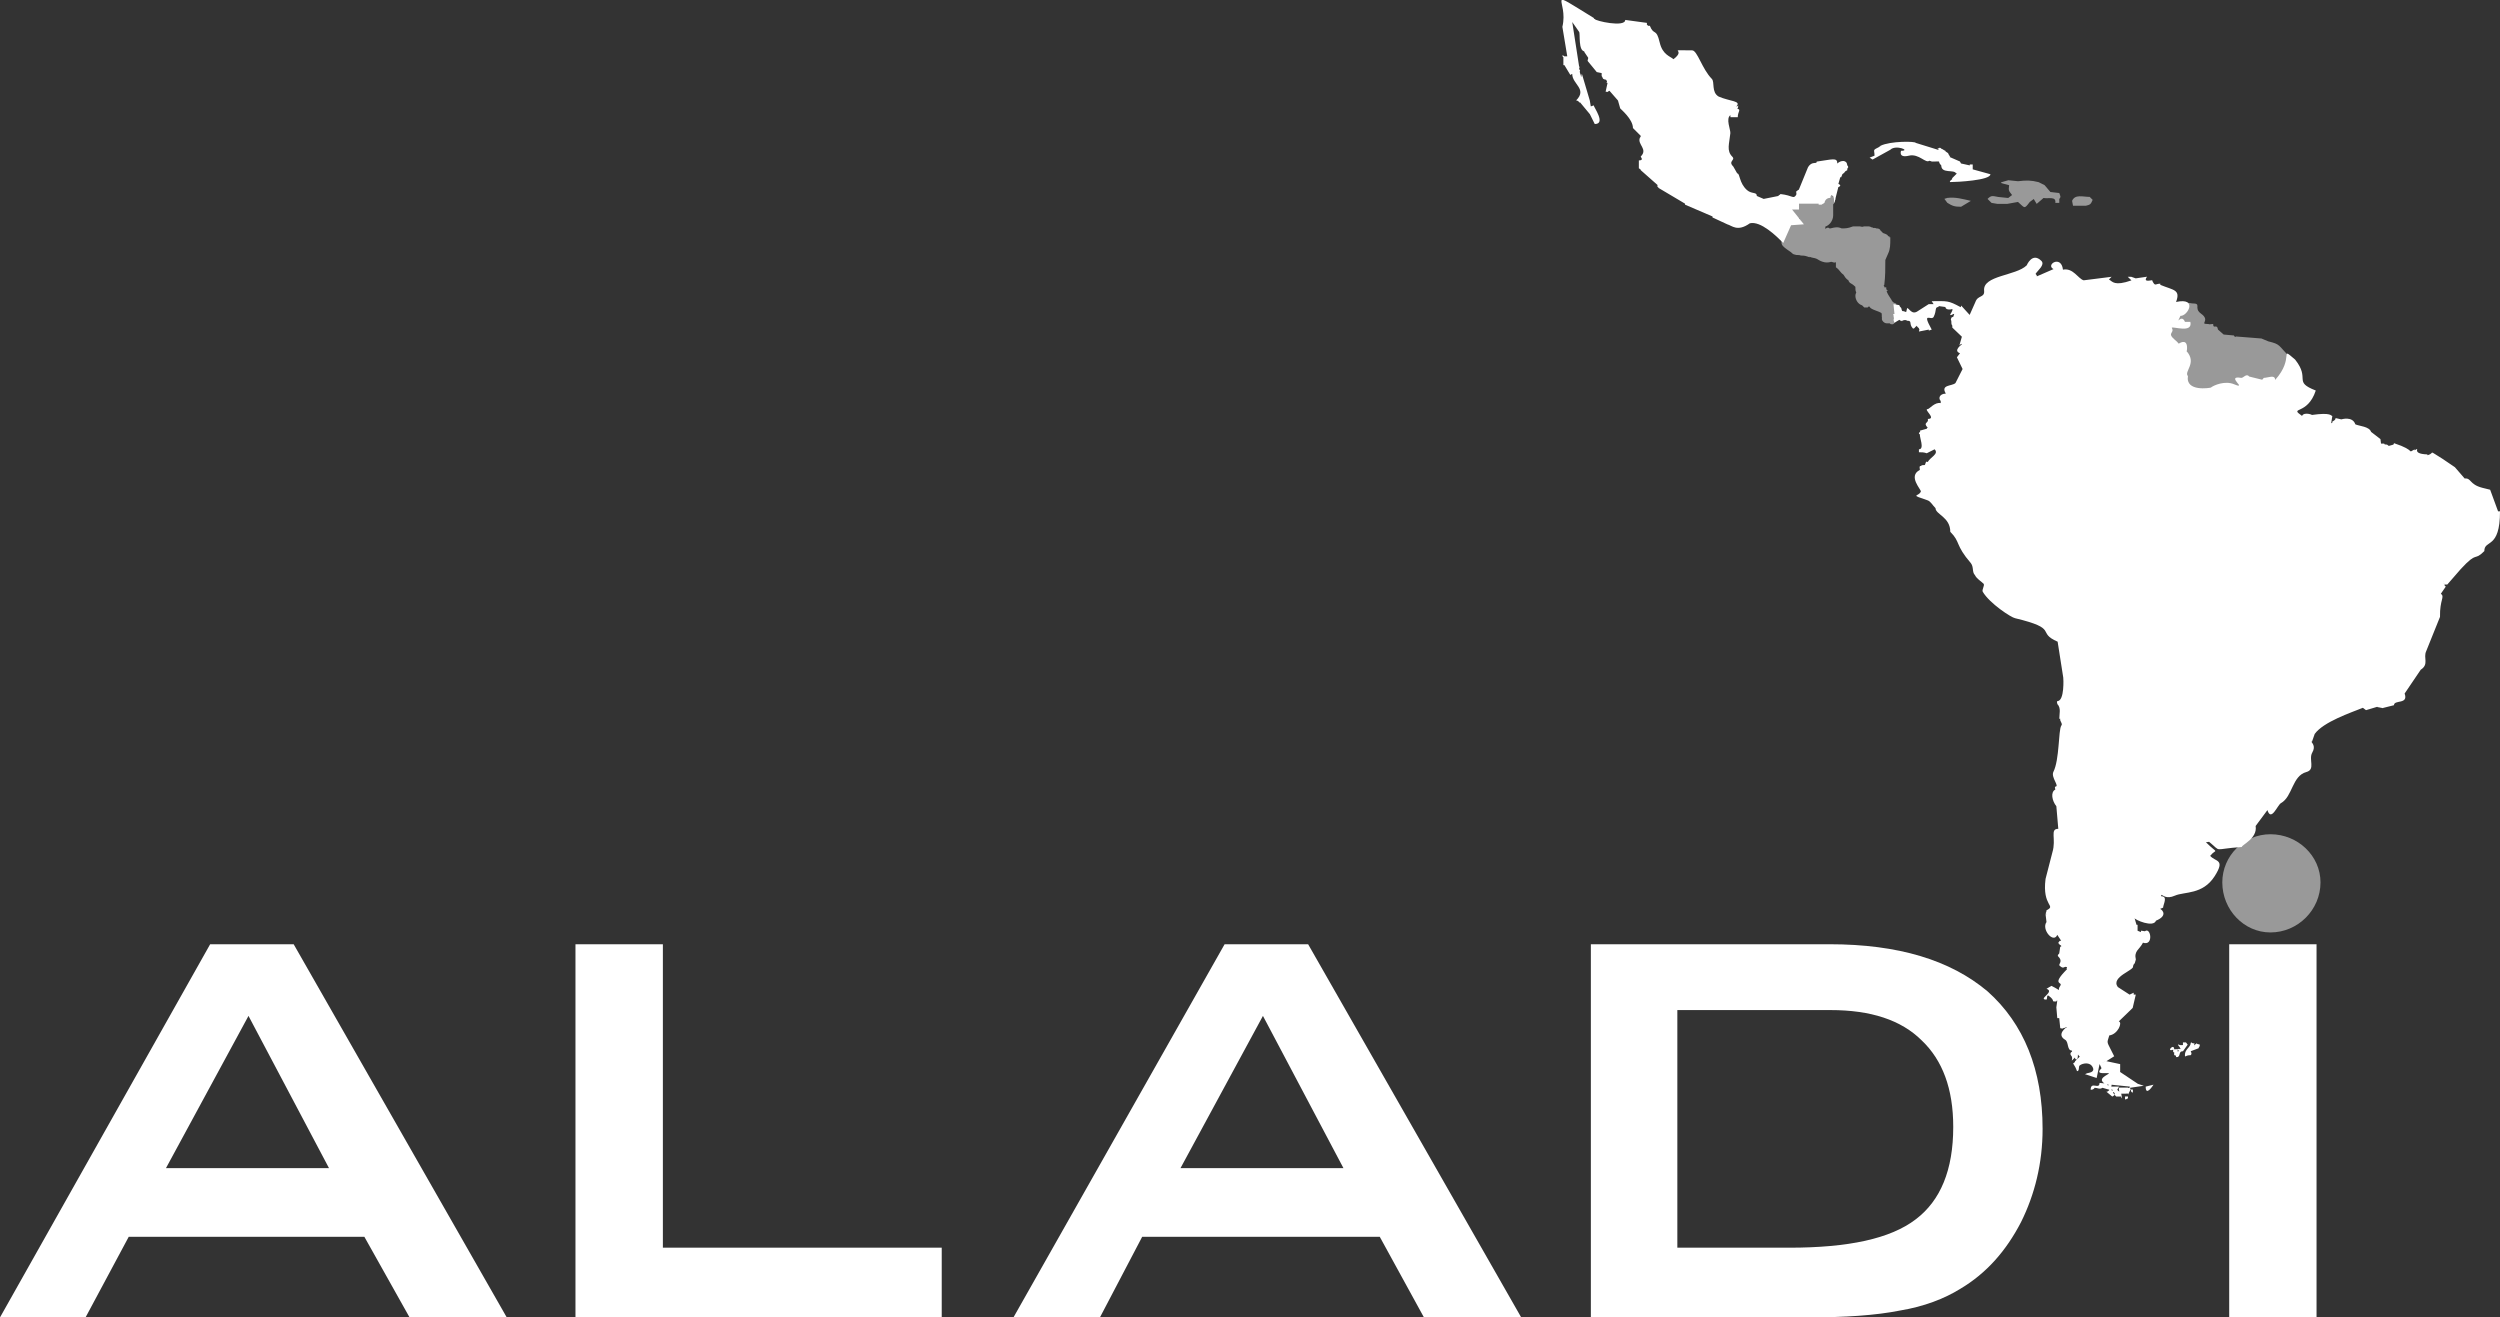
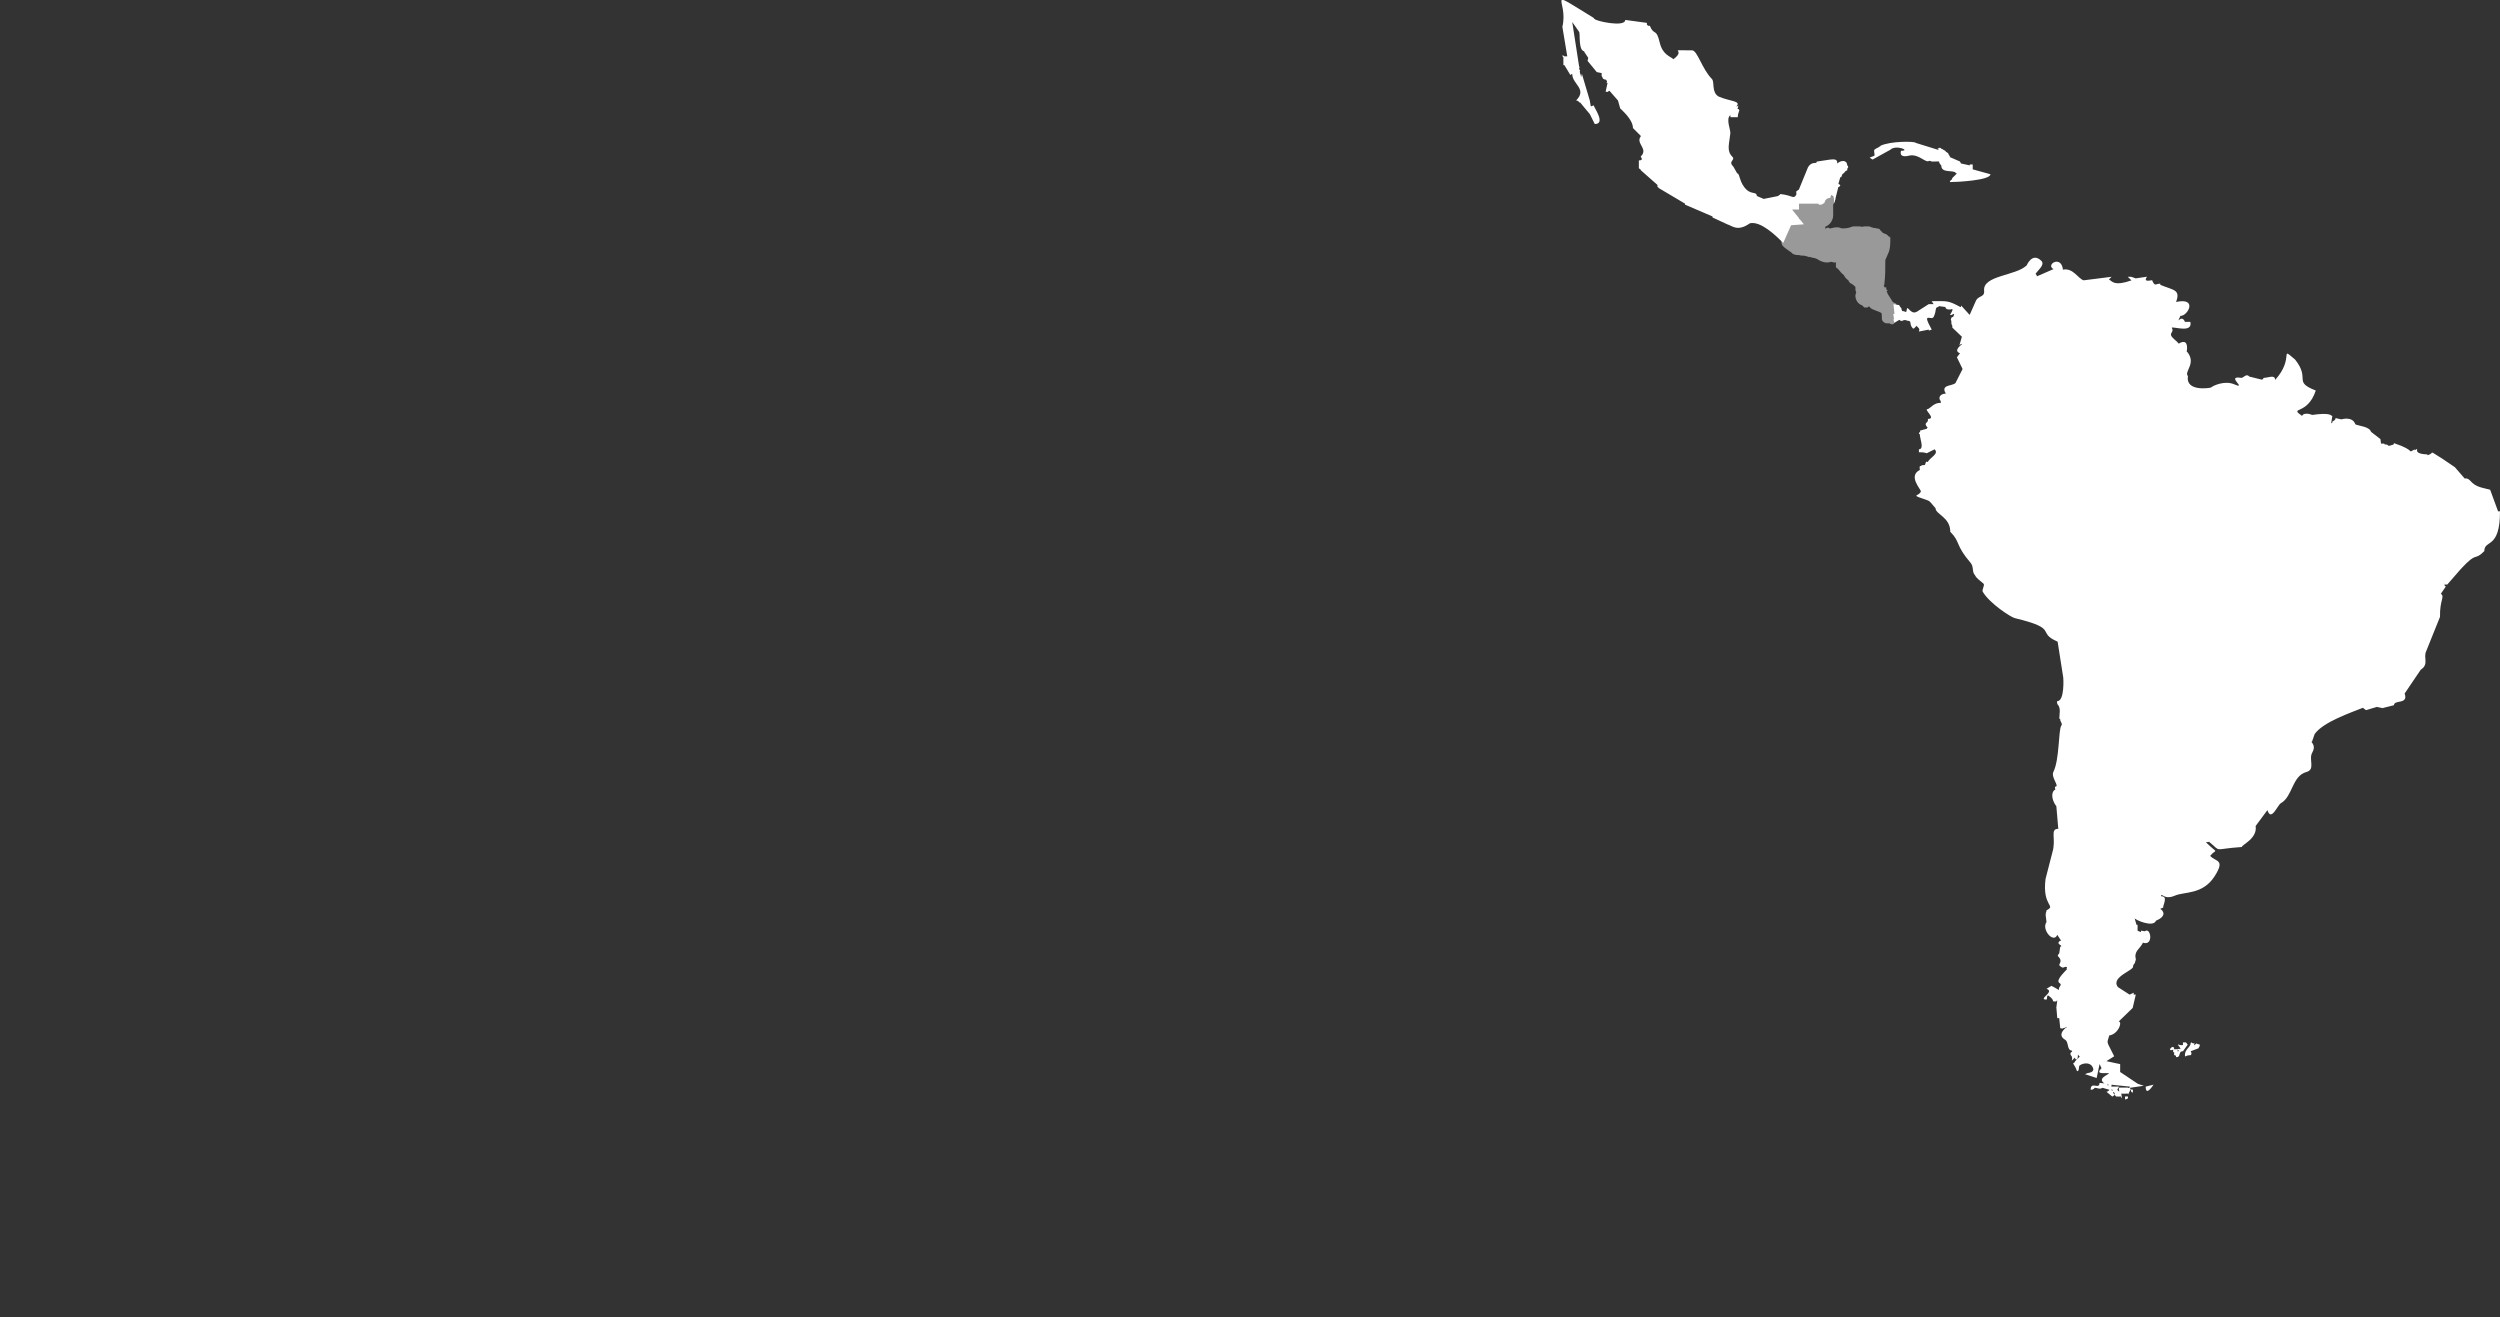
<svg xmlns="http://www.w3.org/2000/svg" xml:space="preserve" width="80.334mm" height="42.333mm" version="1.1" style="shape-rendering:geometricPrecision; text-rendering:geometricPrecision; image-rendering:optimizeQuality; fill-rule:evenodd; clip-rule:evenodd" viewBox="0 0 347.5 183.12">
  <rect x="0" y="0" width="347.5" height="183.12" fill="#333333" stroke="none" />
  <defs>
    <style type="text/css">
   
    .fil0 {fill:white}
    .fil1 {fill:white;fill-opacity:0.502}
   
  </style>
  </defs>
  <g id="Capa_x0020_1">
    <g id="_1701048326208">
      <g>
        <g>
-           <path class="fil0" d="M309.86 183.12l0 -51.87 12.14 0 0 51.87 -12.14 0zm0 0l0 0zm-88.73 0l0 -51.87 33.17 0c9.55,0 16.79,2.19 21.97,6.55 5.05,4.5 7.65,10.92 7.65,19.11 0,4.78 -1.09,9.14 -3,12.97 -2.05,3.96 -4.78,7.1 -8.46,9.28 -2.19,1.36 -5.05,2.46 -8.33,3 -3.41,0.68 -7.64,0.96 -12.83,0.96l-30.17 0zm0 0l0 0zm12.01 -9.69l15.56 0c8.19,0 14.06,-1.23 17.61,-3.96 3.41,-2.59 5.19,-6.82 5.19,-12.83 0,-5.32 -1.5,-9.28 -4.37,-12.01 -2.87,-2.86 -7.1,-4.23 -12.69,-4.23l-21.29 0 0 33.03zm0 0l0 0zm-92.27 9.69l29.35 -51.87 11.61 0 29.62 51.87 -13.52 0 -6.14 -11.2 -33.03 0 -5.87 11.2 -12.01 0zm0 0l0 0zm23.21 -20.75l22.66 0 -11.19 -21.16 -11.46 21.16zm0 0l0 0zm-84.09 20.75l0 -51.87 12.15 0 0 42.18 38.76 0 0 9.69 -50.91 0zm0 0l0 0zm-79.99 0l29.21 -51.87 11.61 0 29.62 51.87 -13.51 0 -6.28 -11.2 -32.76 0 -6 11.2 -11.87 0zm0 0l0 0zm23.07 -20.75l22.66 0 -11.19 -21.16 -11.47 21.16z" />
-         </g>
+           </g>
        <g>
          <g>
            <path class="fil1" d="M255.04 36.49l-0.03 0.01 -0.06 -0.01 -0.08 0 0 -0.02 -0.34 -0.08c-0.4,0.13 -0.8,0.13 -1.2,-0.01 -0.41,-0.13 -0.54,-0.27 -0.82,-0.41 -0.27,-0.13 -0.68,-0.13 -0.95,-0.27l-0.03 -0.02 0 0.08 -0.32 -0.11c-0.37,-0.13 -0.63,-0.13 -0.88,-0.13l-0.11 -0.03c-0.08,-0.04 -0.19,-0.04 -0.3,-0.04 -0.15,0 -0.3,-0 -0.47,-0.07 -0.1,-0.01 -0.2,-0.06 -0.29,-0.13 -0.07,-0.06 -0.15,-0.13 -0.22,-0.2 -0.2,-0.13 -0.39,-0.26 -0.58,-0.4 -0.2,-0.14 -0.38,-0.29 -0.52,-0.44 -0.21,-0.21 -0.21,-0.44 -0.21,-0.44l0 -0.51 0.14 -0.14 0 -0.38 0.04 -0.06c0.1,-0.15 0.21,-0.36 0.32,-0.58 0.18,-0.35 0.38,-0.73 0.64,-1.07 0.07,-0.08 0.15,-0.16 0.23,-0.23l0.1 0c0.2,0 0.39,0.02 0.58,0.03 0.25,0.02 0.48,0.04 0.68,0.02l0 -0.08 -0.1 -0.14c-0.06,-0.09 -0.12,-0.18 -0.15,-0.27l-0.13 -0.05c-0.13,-0.04 -0.26,-0.09 -0.36,-0.19l-0.01 -0.01c-0.29,-0.29 -0.58,-0.58 -0.74,-1.04l-0.11 -0.32 1.05 0 0 -0.68 2.87 0 0 -0.49 0.38 0.39 0.04 -0.04 0.1 0c0.05,0 0.11,-0 0.14,-0.01 0.03,-0.01 0.06,-0.02 0.1,-0.06 0.06,-0.06 0.06,-0.1 0.06,-0.1l0 -0.15 0.14 -0.07c0.08,-0.04 0.13,-0.12 0.17,-0.18 0.08,-0.14 0.15,-0.25 0.35,-0.25l0.27 0c0.24,0 0.3,0.1 0.31,0.21 0.03,0.02 0.07,0.04 0.11,0.06 0.07,0.03 0.13,0.06 0.18,0.11 0.11,0.11 0.14,0.23 0.05,0.36 -0.01,0.14 -0.06,0.26 -0.11,0.36 -0.05,0.08 -0.1,0.14 -0.16,0.2l0 1.54c0,0.34 -0.14,0.73 -0.38,1.04 -0.18,0.22 -0.42,0.41 -0.71,0.51l0 0.09 0 0 0 0 0 0 0 0 0 0 0 0 0 0.01 0 0.01 0 0.01c0,0.06 0.01,0.16 0.01,0.22 0.05,-0.06 0.1,-0.12 0.18,-0.15 0.14,-0.07 0.27,-0.07 0.38,0.06l0.12 0 0.1 -0.02c0.51,-0.13 0.93,-0.23 1.49,0.02 0.49,0 0.88,-0.01 1.5,-0.26l0.09 -0.02 0.95 0c0.07,0 0.14,0.02 0.2,0.04 0.06,0.02 0.13,0.04 0.24,-0.01l0.11 -0.03 0.68 0c0.13,0 0.22,0.05 0.32,0.1l0.09 0.04 0.1 0 0.07 0.07 0.11 0c0.12,0 0.24,0 0.35,0.07 0.2,0 0.49,0.03 0.56,0.27l0.35 0.35c0.03,0.03 0.1,0.05 0.18,0.08 0.1,0.03 0.2,0.07 0.3,0.13 0.14,0.04 0.2,0.15 0.26,0.26 -0.01,0 -0.16,0 -0.08,0l0.24 0 0 0.14 0.13 0 0 0.24c0,0.71 -0,1.42 -0.3,2.02 -0.07,0.13 -0.14,0.31 -0.21,0.48l-0.18 0.42c0,1.21 -0,2.29 -0.14,3.39l-0.01 0.08 -0.09 0.1 0.1 0.1 0 0.13 0.27 0 0 0.24 0 0.03 0.23 0.22 -0.19 0c0.09,0.35 0.33,0.71 0.53,1.01l0.1 0.14c0.11,0.23 0.23,0.46 0.54,0.56l0.17 0.06 0 0.79c0.13,0.04 0.27,0.14 0.27,0.34 0,0.09 -0,0.22 -0.05,0.34 -0.05,0.13 -0.14,0.24 -0.3,0.29l0.06 0.11c0.2,0.58 -0.39,0.98 -0.39,0.98l-0.11 0.03c-0.21,0 -0.24,-0 -0.38,-0.14l-0.44 0c-0.24,0 -0.45,-0.21 -0.45,-0.21 -0.25,-0.25 -0.21,-0.44 -0.18,-0.59l-0.03 -0.03 0 -0.1c0,-0.21 0,-0.42 -0.05,-0.5 -0.18,-0.12 -0.43,-0.21 -0.68,-0.3 -0.29,-0.11 -0.57,-0.21 -0.8,-0.37l-0.04 -0.03c-0.06,-0.06 -0.11,-0.13 -0.15,-0.2l-0.12 0 -0.13 0.13 -0.47 0 -0.3 -0.3c-0.27,-0.08 -0.49,-0.26 -0.64,-0.46 -0.19,-0.26 -0.29,-0.58 -0.29,-0.85 0,-0.21 0.06,-0.35 0.11,-0.46l0.01 -0.03c-0.12,-0.2 -0.12,-0.46 -0.12,-0.6l0 -0.17c-0.14,-0.13 -0.35,-0.33 -0.55,-0.43 -0.29,-0.15 -0.35,-0.28 -0.44,-0.5l-0.01 -0.03c-0.1,-0.01 -0.14,-0.06 -0.28,-0.2 -0.09,-0.09 -0.17,-0.2 -0.24,-0.32 -0.05,-0.08 -0.11,-0.16 -0.15,-0.22 -0.22,-0.15 -0.37,-0.33 -0.51,-0.51 -0.12,-0.15 -0.25,-0.31 -0.42,-0.43l-0.11 -0.07 0 -0.7 -0.11 0zm-1.27 -4.58l-0.02 -0.01 0.01 0.01 0.01 0zm0 0c0.02,-0 0,-0.01 -0.02,-0.01l0.02 0.01z" />
-             <path class="fil1" d="M279.14 25.05l1.36 0.14c1.23,-0.14 1.78,-0.14 2.87,0.13l0.82 0.41 0.82 0.96 1.23 0.14c0.14,0.41 0.27,0.54 0,0.82l0 0.55 -0.55 0c0.14,-0.95 -0.95,-0.55 -1.64,-0.68l-0.95 0.82 -0.41 -0.68 -0.55 0.41c-0.82,1.09 -0.68,0.82 -1.64,0l-1.5 0.27 -1.36 0 -0.82 -0.14 -0.55 -0.55c0.55,-0.54 0.68,-0.41 1.5,-0.27l1.37 0.14 0.54 -0.41c-0.41,-0.55 -0.54,-0.55 -0.41,-1.37 -1.5,-0.41 -1.5,-0.27 -0.14,-0.68zm-8.87 2.59l0.41 -0.13c1.09,-0.14 2.05,0.13 3.27,0.41l-1.36 0.82c-0.95,0 -1.23,-0.13 -1.91,-0.55l-0.41 -0.55zm20.2 -0.27l0.41 0.41c-0.27,0.68 -0.41,0.68 -0.95,0.82l-1.78 0 -0.13 -0.68c0.41,-0.96 1.5,-0.55 2.46,-0.55z" />
-             <path class="fil1" d="M309.75 53.76l-0.07 0.07 -2.83 0.56c-0.39,-0.21 -0.36,0.52 -1.09,0.14 -0,-0 -2.51,0.04 -2.05,-1.84 -0.77,-1.03 1.19,-1.65 -0.2,-3.46 -0.46,-0.59 0.19,-0.72 0.11,-1.1l-1.18 0.11c-0.39,-0.98 -1.71,-1.21 -1.19,-2.26l-0.25 -0.4c1.22,-1.22 0.56,-0.18 2.75,-0.44l-0.71 -0.44c-1.42,-0.02 -0.54,-0.76 -0.54,-1.51 1,0.26 1.23,-0.1 1.23,-1.16l0.96 0.14c1.45,0 0.13,0.62 1.27,1.44 1.3,0.93 -0.2,1.42 0.8,1.42 0.13,0 0.25,0 0.36,0.05l0.51 -0.05c0,0.82 0.52,-0.12 0.67,0.78l0.79 0.69 1.43 0.13c0,0.14 0.27,0.28 0.27,0.14l3.55 0.28 0.96 0.4c1.72,0.41 1.36,0.55 2.87,2.05 -0.36,0.35 0.21,1.04 -0.68,2.59l-1.64 1.23c-0.14,-0.13 0,-0.41 -0.14,-0.54l-0.54 0.27 -0.13 -0.14c-0.49,0 -1.29,1.03 -2.32,0 -0.41,-0.27 -0.82,0.27 -1.09,0.27l-0.54 0.13c1.29,1.29 -1.08,0.51 -1.34,0.45z" />
          </g>
          <path class="fil0" d="M286.02 89.2c-3.06,-1.33 0.31,-1.77 -5.92,-3.27 -0.52,-0.08 -3.55,-2.05 -4.5,-3.68 -0.14,-0.27 0.27,-0.82 0.14,-1.09 -0.41,-0.41 -0.96,-0.68 -1.23,-1.23 -0.41,-0.41 -0.14,-1.09 -0.55,-1.64 -2.24,-2.6 -1.41,-2.91 -2.87,-4.37 0,-2.05 -2.05,-2.42 -2.05,-3.28 -0.41,-0.41 -0.68,-0.95 -1.09,-1.09 -2.65,-0.89 -1.24,-0.47 -0.95,-1.23 0.09,-0.24 -1.86,-2.14 -0.14,-3 0,-0.27 -0.14,-0.55 0.14,-0.55 0.14,-0.13 0.27,-0.13 0.54,-0.13 0.13,-0.13 0.11,-0.66 0.41,-0.41 0.36,-0.7 1.61,-1.13 0.96,-1.78l-1.09 0.55c-0.41,-0.14 -0.68,-0.14 -1.09,-0.14 0,-0.14 0,-0.27 0,-0.41 0.82,0 0.05,-1.72 0.14,-2.05l-0.14 -0.13c0,-0.27 0.27,-0.14 0.14,-0.41l0.96 -0.27c0,0 0,-0.13 0.13,-0.13 -0.75,-0.79 0.21,-0.62 0,-1.23 1.3,0 -0.67,-1.37 0,-1.37 0.22,0 0.98,-1.01 1.8,-0.83l0 -0.29c-0.36,-0.36 -0.19,-1.01 0.71,-1.03 -0.77,-1.28 0.85,-1.01 1.34,-1.47l0.99 -1.95 -0.79 -1.63 0.43 -0.56c-1.02,-0.36 0.26,-1.23 0.26,-1.23l-0.1 -0.09 -0.25 0.25 0.35 -1.23 -1.33 -1.27c0,0 0,-0.13 0,-0.27 -0.14,-0.14 -0.14,-0.41 -0.14,-0.68 -0.14,-0.13 0,-0.27 0,-0.41 0,0 0.14,-0.13 0.27,-0.13l0.14 -0.41c-0.27,0 -0.41,0.27 -0.55,0.13 -0.13,0 0.41,-0.54 0.28,-0.82 -0.28,0.13 -0.96,0.13 -0.96,-0.27l-0.95 -0.13 0 0.13c-0.57,0 -0.23,0.46 -0.68,1.37 -0.31,0.61 -1.73,-0.86 -0.27,1.77l-0.41 0.14c0,0 0,0 0,-0.14l-1.37 0.27c0,-0.14 0.14,-0.27 0,-0.41 0,-0.14 -0.14,-0.14 -0.14,-0.14 0,-0.13 -0.14,-0.13 -0.27,-0.27l0 0.14c-0.14,0 -0.14,0.27 -0.41,0.27 -0.65,-0.66 -0.03,-1.09 -0.82,-1.09 -0.13,-0.13 -0.41,-0.13 -0.68,0 0,0 0,0.14 -0.13,0 -0.14,0 -0.14,0 -0.27,-0.13l-0.68 0.41 -0.14 -0.41c0.14,-0.14 0,-0.41 0,-0.68 -0.14,-0.13 0,-0.13 0.14,-0.13l-0.14 -1.37 0.82 0.14c0,0.13 0.13,0.27 0.27,0.41 0,0.14 0.13,0.41 0.13,0.41 0.27,0 0.41,0.13 0.55,0.13l0.13 -0.54c0.29,0 0.65,1.03 1.5,0.41l1.5 -0.96 0.68 0 -0.27 -0.41c2.18,0 2.24,-0.14 4.04,0.84l0.06 -0.23 1.18 1.3 0.8 -1.8c0.34,-0.99 1.31,-0.55 1.21,-1.57 -0.21,-2.14 4.43,-2.05 5.92,-3.52 0.01,-0.01 0.77,-1.89 2.04,-0.62 0.55,0.55 -0.56,1.37 -0.81,1.81 0.1,0.1 0.2,0.21 0.18,0.34l2.32 -1.01c-1.17,-0.58 1.07,-2.03 1.31,0.08 1.42,-0.29 2.12,1.28 2.88,1.48l3.88 -0.49 -0.37 0.37c0.5,0.29 0.73,0.97 3.13,0.13l-0.52 -0.5 0.49 0 0.62 0.22 1.58 -0.23c-0.75,1 1.08,0.3 0.71,0.54 0.44,0.88 0.4,0.43 1.13,0.43l0 0.16c1.82,0.76 2.85,0.63 2.19,2.38 3.09,-0.67 1.6,2 0.61,1.93 -0.73,1.56 0.11,-0.42 0.63,0.84l0.75 0c0.35,1.64 -2.42,0.58 -2.59,0.82 0.47,0.77 -0.77,0.65 0.44,1.68 0.19,0.16 0.39,0.33 0.54,0.53 0.18,-0.14 1.35,-0.83 1.12,1l-0.07 0c1.55,1.69 -0.38,2.87 0.22,3.5 -0.36,2.23 3.07,1.65 3.19,1.6 0.39,-0.32 1.96,-1 3.23,-0.46 2,0.83 -1.29,-1.28 0.98,-0.89 0.3,0.05 0.72,-0.69 1.13,-0.18l1.79 0.44 0.23 -0.26c0.58,0 1.57,-0.51 1.57,0.29 2.79,-3.09 0.48,-4.77 2.78,-2.83 2.18,2.75 -0.35,3.04 2.87,4.3 -1.16,3.53 -3.8,2.19 -1.91,3.53 0.28,-0.61 1.55,-0.13 1.34,-0.13 2.79,-0.4 2.67,0.14 2.87,0.14l-0.16 1.01 0.16 -0.07 0 -0.16c0.97,-0.48 -0.21,-0.63 1.25,-0.31 0.01,0 1.56,-0.49 1.95,0.69 0.54,0.25 1.94,0.29 2.19,1.05l1.3 1 0.08 0.63 0.44 0 0.07 0.11 0.33 0.03 0.24 0.18 0.64 -0.18 0.09 -0.2c3.23,1.06 1.71,1.46 2.86,0.86l0 0.13c1.02,-0.62 -0.73,0.49 1.78,0.57l0 0.11c1.18,-0.29 -0.12,-0.85 2.11,0.51l1.71 1.16 1.36 1.57c0.94,-0.1 0.61,0.81 2.45,1.29l1.09 0.27 1.1 3 0.27 0c0,5.35 -2.18,3.87 -2.18,5.53 -1.49,1.49 -0.87,-0.11 -3.27,2.49l-1.88 2.16 -0.38 -0.01 -0 0.13 0.17 0.17 -0.68 0.98c0.59,0.47 -0.17,0.79 -0.12,3.22l-1.92 4.77c-0.44,0.94 0.43,1.81 -0.76,2.58l-2.24 3.31c0.57,1.56 -1.48,0.82 -1.48,1.62l-1.51 0.38 -0.01 0.03 -0.78 -0.15 -0.02 -0.04 -1.57 0.47 -0.43 -0.33c-1.67,0.67 -5.51,1.97 -6.7,3.64l-0.37 1.06 -0.08 0c0,0.15 0.67,0.57 0.11,1.53 -0.54,0.94 0.49,2.35 -0.82,2.7 -2,0.54 -1.9,3.42 -3.53,4.32 -0.48,0.27 -1.36,2.65 -1.88,0.97l-1.64 2.21c0.28,1.74 -1.92,2.6 -1.92,2.92 -4.21,0.29 -2.7,0.78 -4.55,-0.72l-0.44 0.06c1.8,1.78 1.48,0.78 0.59,1.89 0.74,0.86 2.15,0.43 0.63,2.82 -1.66,2.61 -4.21,2.13 -5.53,2.71 -1.23,0.55 -1.69,-0.11 -1.89,-0.11l-0.02 0.17 0.03 0.03c0.94,0 0.24,1.15 0.24,1.58l-0.41 0.17c0.38,0.19 1.03,0.98 -0.58,1.64 -0.36,1.02 -2.98,-0.14 -2.98,-0.36l0.27 0.93 0.15 0 0 0.83 0.47 0.19 0 -0.2 0.55 0.08c0.82,-0.65 1.25,2.11 -0.27,1.59 -0.47,0.95 -1.28,1.13 -0.99,2.34l-0.17 0.58 -0.08 0 -0.15 0.35c0.3,0.52 -3.15,1.47 -2.11,2.89l1.64 1.06 0.57 -0.27 0 0.27 0.29 0 -0.43 1.85 -1.93 1.87c0.56,0.15 -0.15,1.81 -1.32,1.95 -0.37,1.26 -0.42,0.63 0.68,2.9l-1.08 0.68 1.91 0.41 0 0.96c0,0.05 -0,0.09 -0.01,0.13l2.47 1.65 0.82 0.27 -1.91 0.28 0 0.13 0.13 0 -0.41 0.82 0 -0.14 -0.94 0.01 0.12 0.67c-0.14,-0.14 -0.14,-0.27 -0.14,-0.27 -0.41,0 -0.54,0 -0.68,0 -1.17,-1.17 0.46,-0.42 -0.55,0l-0.82 -0.68 0.14 0c0.13,-0.14 0.27,-0.14 0.27,-0.27l-0.95 -0.27c-0.41,0.27 -0.68,0 -1.09,0 -0.14,0.27 -0.41,0.27 -0.55,0.27 0,-1.25 1.23,0.06 1.23,-0.95l0.68 0.07c-1.27,-0.83 1.34,-1.43 0.42,-1.43 -0.69,0 -1.64,0.13 -0.82,-0.68l-0.27 -0.58 -0.41 1.94 -1.64 -0.54c0.14,0 0.27,-0.14 0.41,-0.14 0.05,-0.05 1.06,-0.07 0.68,-0.82 -0.39,-0.78 -1.41,-0.54 -1.77,-0.27 -0.27,0.14 0,0.82 -0.41,0.82 -0.14,-0.41 -0.28,-0.68 -0.55,-1.09 0,0 0.14,0 0.14,-0.13l0.13 0 0 -0.14 0.68 -0.68c-0.13,0 -0.13,-0.14 -0.27,-0.27 0,0.27 0,0.41 -0.13,0.68 -0.14,0 -0.28,0 -0.28,-0.27 -0.89,0.89 -0.1,0.17 -0.54,-0.27 -0.14,-0.14 -0.14,-0.41 0.13,-0.55l0 -0.14c-0.73,0 -0.44,-1.2 -0.95,-1.5 -1.27,-0.74 0.15,-1.75 0.27,-1.78l-0.14 0c-0.13,0.14 -0.27,0.14 -0.41,0.14l0 0.13c0,-0.13 -0.28,0 -0.41,-0.13l-0.14 -1.37 -0.27 0 -0.13 -1.5 0.13 -0.95c-0.13,0 -0.13,0.14 -0.13,0.14 -0.89,0 0.01,-0.03 -1.09,-0.82 -0.28,-0.13 -0.14,0.41 -0.28,0.55 -1.31,0 1.25,-1.09 0,-1.5l0.68 -0.41c1.67,0.81 0.69,0.75 1.23,0 0.44,-0.61 -1.35,-0.02 0.95,-2.32 -0.14,0 0,-0.27 0,-0.27 -0.47,-0.23 -0.42,0.41 -1.09,-0.27 0,-0.29 0.5,-0.59 -0.14,-1.23 -0.14,-0.13 0,-0.27 0.14,-0.41l0.14 -0.95 0.13 0 0 -0.14c-0.27,-0.14 -0.54,-0.41 -0.27,-0.55 0,-0.13 0.14,-0.13 0.27,-0.13l-0.54 -0.82c-0.51,1.25 -2.24,-0.74 -1.5,-1.78l-0.13 -1.09 0.13 0 -0.13 -0.13c0.13,-0.13 0.13,-0.41 0.13,-0.41 1.42,-0.72 -0.63,-0.48 -0.13,-4.37l0.95 -3.69c0.57,-1.87 -0.4,-3.27 0.82,-3.27l-0.27 -3.14c-0.59,-0.73 -0.85,-1.96 -0.14,-2.32 0,-0.14 -0.14,-0.27 0,-0.41 0.64,0 -0.65,-1.29 -0.27,-2.05 0.85,-1.68 0.69,-5.76 1.09,-6.41 0.28,-0.27 -0.27,-0.68 -0.13,-0.96l-0.14 0c0,-0.68 0.27,-1.5 -0.27,-2.05 0,-0.14 -0.13,-0.27 0,-0.41 1.02,0 0.84,-3.25 0.82,-3.27l-0.77 -4.92zm-16.7 -68.52c0,-0.14 0.14,0 0.27,-0.14 0.14,0 0.14,0 0.27,0.14 0.13,0 0.41,0.27 0.54,0.27 0,0.14 0.14,0.14 0.27,0.27 0.13,0 0.13,0.14 0.27,0.41 0.13,0 0.13,0.14 0.13,0.14 -0.05,0 -0.08,0.02 -0.1,0.04l1.47 0.64c0,0.13 0.13,0.13 0.13,0.27l1.23 0.27c0,-0.13 0,-0.13 0,-0.13 0.14,0 0.27,0 0.41,0l0 0.68 2.46 0.68c0,0.85 -4.67,1.09 -5.6,1.09 -0.13,-0.13 0.14,-0.27 0.28,-0.41l0 -0.13 0.68 -0.68 -0.14 0c-0.28,-0.57 -2.05,0.09 -2.05,-1.09 -0.71,-0.71 0.34,-0.54 -1.36,-0.54 0,-0.14 -0.28,0 -0.28,-0.14 -0.49,0.49 -1.46,-1.02 -2.86,-0.68 -1.51,0.36 -1.09,-0.68 -1.09,-0.68 1.43,0 -0.75,-0.9 -1.5,-0.14l-2.46 1.36 -0.41 -0.27 0.68 -0.27c0,-0.9 -0.35,-0.71 0.68,-1.23 0,-0.14 0.14,0 0.14,-0.14 1.37,-0.69 4.91,-0.64 4.91,-0.41l3.16 0.98c-0.01,-0.05 -0.02,-0.1 -0.02,-0.16 -0.14,0 -0.14,0 -0.14,0zm-27.83 -5.56c0.57,0.11 0.06,0.38 0.06,1.17l-1.02 0 0 -0.28c-0.68,0.46 0.03,2.03 -0.01,2.5 -0.15,1.48 -0.56,2.44 0.27,3.27 0.5,0.5 -0.65,0.59 0.14,1.37l0.54 0.95c0.41,0 0.24,1.32 1.36,2.32 0.67,0.59 1.37,0.22 1.37,0.82l0.95 0.41 2.05 -0.41c0,-0.14 0.27,-0.14 0.27,-0.27 1.81,0.21 1.76,0.74 2.19,0.14 0.14,-0.27 -0.14,-0.55 0.14,-0.55 0,-0.14 0.27,-0.14 0.27,-0.27l1.23 -3.01c0.55,-0.98 1.23,-0.38 1.23,-0.82 2.16,-0.29 2.86,-0.62 2.86,0.27 0.49,-0.49 1.37,-0.53 1.37,0.27 0.14,0 0.14,0.27 0.14,0.27 -0.14,0.13 -0.14,0.27 -0.14,0.41 -0.14,0 -0.14,0.13 -0.27,0.13 -0.14,0.27 -0.27,0.27 -0.41,0.41 0,0.14 -0.14,0.27 -0.14,0.41l-0.14 0 -0.27 0.96c-0.14,0 0.13,0 0.13,0 0,0 0,0.13 0.14,0.13 0,0.14 -0.14,0.28 -0.27,0.28l-0.55 2.18c-0.15,-0.15 0.16,-0.87 -0.46,-1.06 0,0.14 -0.09,0.1 -0.09,0.38 -0.71,0 -0.82,0.63 -0.82,0.68 -0.14,0.14 -0.27,0.14 -0.41,0.27l-0.41 0 0 -0.14 -2.73 0 0 0.82 -0.96 0 1.64 2.05 -1.78 0.13 -1.09 2.46c-0.97,-0.97 -3.13,-3.09 -4.64,-2.73 -1.73,1.23 -2.48,0.32 -3.14,0.14l-2.05 -0.95 0 -0.14 -3.82 -1.64 0 -0.14 -3.69 -2.19c0,-0.13 -0.14,-0.13 -0.14,-0.13 0,-0.14 0,-0.14 0,-0.28l-2.32 -2.05c0,-0.14 -0.13,-0.14 -0.27,-0.27l0 -1.09c0.82,0 0.16,-0.55 0.27,-0.55 1.03,-1.03 -0.51,-1.66 -0.13,-2.59 0,0 0.13,-0.14 0.13,-0.27l-1.09 -1.09c0,-1.25 -1.73,-2.65 -1.77,-2.73l-0.27 -0.95c0,-0.14 -0.14,-0.27 -0.27,-0.41l-0.95 -1.09c-0.14,0 -0.27,0.27 -0.41,0.13l-0.13 0 0.27 -1.23 -0.13 0c0,-0.14 0.13,-0.27 0,-0.27 0,-0.27 -0.27,-0.14 -0.41,-0.27 -0.14,0 -0.14,-0.27 -0.28,-0.41l0 -0.41 -0.68 -0.14 -1.23 -1.5c-0.14,-0.14 0.14,-0.41 0,-0.55l-0.55 -0.82c0.14,0 0,0 0.14,0 -0.99,0 -0.62,-2.54 -0.82,-2.73l-0.95 -1.36 0.95 6.14c0.14,0.14 0,0.27 0,0.41l0.14 0.14c-0.14,0.41 0.13,0.54 0.13,0.95 0.13,-0.14 0,-0.27 0.13,-0.41l1.09 3.68 0.14 0.82 0.41 -0.14c0,0.26 1.74,2.59 0.14,2.59l-0.68 -1.37 -1.36 -1.64c-0.14,0 -0.14,0 -0.14,0 0,-0.14 -0.27,-0.27 -0.41,-0.27 1.6,-1.6 -0.54,-2.24 -0.54,-3.68 -0.14,0 -0.14,0.13 -0.27,0.13l-0.82 -1.36c-0.14,0 -0.14,0 -0.14,0l0 -1.09c-0.14,-0.13 -0.14,-0.13 -0.14,-0.27 0,0 0.14,0 0.27,0.14l0.41 0 -0.68 -4.1c0.91,-3.77 -2.7,-5.56 4.37,-1.23 0,0.14 0.14,0.14 0.14,0.14 0,0.26 4.23,1.21 4.23,0.13l3.01 0.41c0,0.13 0,0.27 0,0.27 0,0 0.13,0 0.13,0.14l0.28 0c0.58,1.44 0.88,0.22 1.37,2.32 0.41,1.75 1.52,1.93 1.91,2.32 1.98,-1.48 -1.22,-1.23 2.6,-1.23 0.72,0 1.37,2.58 2.73,3.96 0.44,0.44 -0.09,1.85 0.95,2.46 1.55,0.68 3.22,0.59 2.46,1.37 0.14,0 0.14,0 0.27,-0.14 0,0.22 -0.04,0.36 -0.12,0.44zm53.21 135.78l1.37 0.14c-0.12,0.12 -0.03,0.14 -0.01,0.14 -0.13,0 -0.14,0.13 -0.27,0l-1.23 0c-0.06,0.19 -0.04,0.37 0.04,0.53 -0.1,-0.02 -0.18,-0.05 -0.18,-0.12 -0.13,0 0,-0.14 -0.13,-0.14 0,0 0.27,-0.27 0.27,-0.55l0 0.14 -1.09 0 0.05 -0.26c0.39,0.03 0.79,0.1 1.18,0.12zm7.78 -5.05l-0.27 0c0,-0.91 -1.2,0.42 -0.14,0.06l0 0.35 0.14 0c0,0.14 0,0.14 0,0.41 0.13,0 0.27,0 0.27,0.27 0.27,0 0.27,0 0.41,-0.13 -0.13,0 -0.13,0 -0.13,0.13 0.34,-0.35 0.09,-0.82 0.68,-0.82l0.68 -0.96 -0.1 0c-0.02,-0.12 -0.18,-0.27 -0.18,-0.27 -0.41,0 -0.41,0 -0.41,0l0 0.37c-0.24,0.03 -0.47,0.03 -0.68,-0.1 0,0.27 0.27,0.27 0.27,0.55 0.14,0 0.14,0 0,0.13 0,0 -0.13,-0.13 -0.27,0l0 0.02c-0.04,-0.02 -0.14,-0.02 -0.28,-0.02zm0.13 0.27c0.08,-0.08 0.14,-0.14 0.16,-0.18 0.02,0.05 0.05,0.12 0.12,0.18l-0.27 0zm2.46 -0.68c-0.14,-0.27 -0.14,-0.27 0,-0.41 -0.14,0 -0.41,0 -0.41,-0.13 -0.14,0 -0.14,0.13 -0.14,0 0,0.73 -0.82,0.86 -0.82,1.77 0,0.14 0.13,0.27 0.13,0.14 0.27,-0.14 0.55,-0.14 0.68,-0.14 0.14,-0.14 0.14,-0.27 0,-0.55l1.09 -0.41c0,-0.14 0.27,-0.27 0.13,-0.55 -0.13,0 -0.27,0 -0.41,-0.14l-0.14 0.14c0,0 -0.27,0 -0.14,0.27zm-12.01 5.3l0 0.16c-0.09,0 -0.12,-0.12 -0.13,-0.2l0.13 0.04zm-0.27 -3.25l-0.7 0.26c0.24,-0.09 0.48,-0.16 0.7,-0.26zm3.41 3.96c0,0.14 0,0.41 0.27,0.41l0 -0.41c-0.27,0 -0.27,0 -0.27,0zm2.05 -0.41l1.09 -0.27c-0.12,0.18 -1.09,1.68 -1.09,0.27zm-2.46 1.37l-0.41 0 0 0.41c0.27,0 0.27,-0.14 0.41,-0.14l0 -0.27zm-2.11 -0.84c-0.02,-0.02 -0.04,-0.04 -0.05,-0.07l-0.44 0.09c0.17,-0.04 0.31,-0.07 0.44,-0.09l-0.03 -0.05c-0.05,0 -0.12,0.02 -0.18,0.04 0.12,0.04 0.18,0.1 0.18,0.1 0.04,0 0.06,-0.01 0.08,-0.02zm3.16 -23.22l0 0zm0.64 2.47l0 0zm42.29 -49.6l-0.13 -0.23c0.08,0.08 0.11,0.16 0.13,0.23zm-0.06 -0.47l0.01 0c-0,-0.03 -0.01,-0.05 -0.01,0zm0 0.04l0.01 0.01 -0.01 -0.05 -0.01 0 0 0.04z" />
        </g>
      </g>
-       <path class="fil1" d="M315.59 115.96c3.82,0 6.96,3.01 6.96,6.69 0,3.82 -3.14,6.96 -6.96,6.96 -3.68,0 -6.69,-3.14 -6.69,-6.96 0,-3.68 3,-6.69 6.69,-6.69z" />
    </g>
  </g>
</svg>